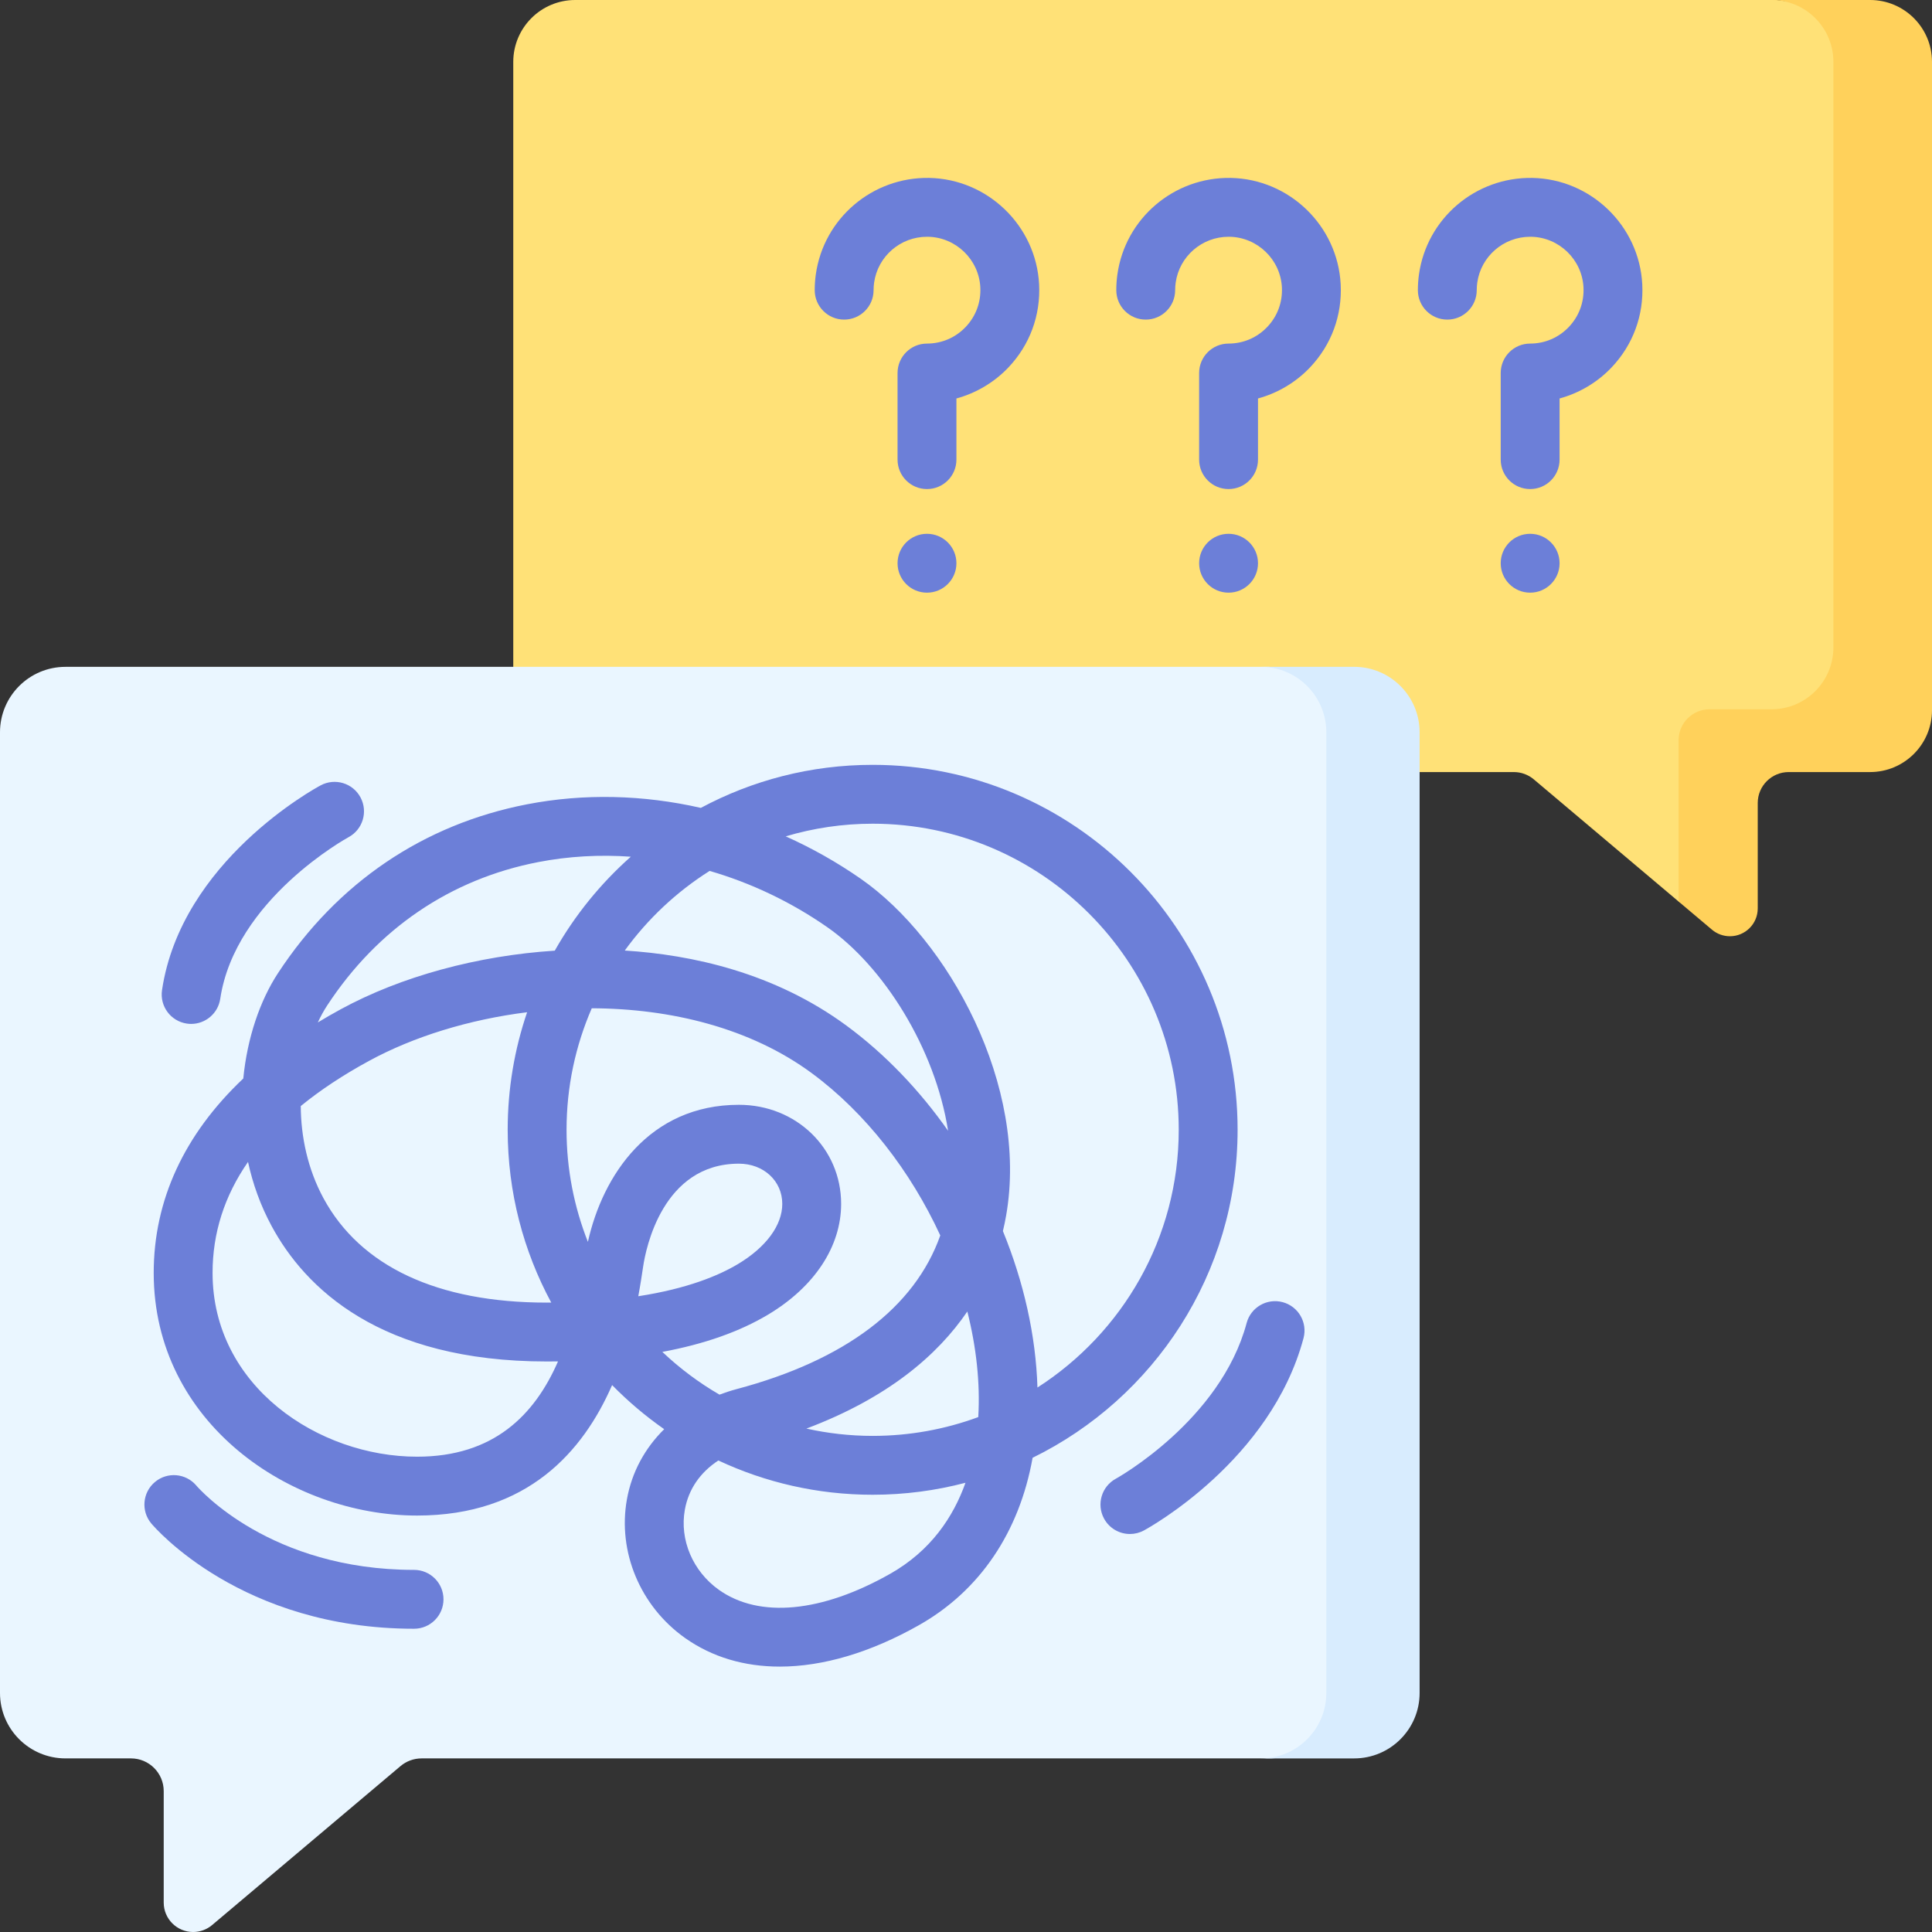
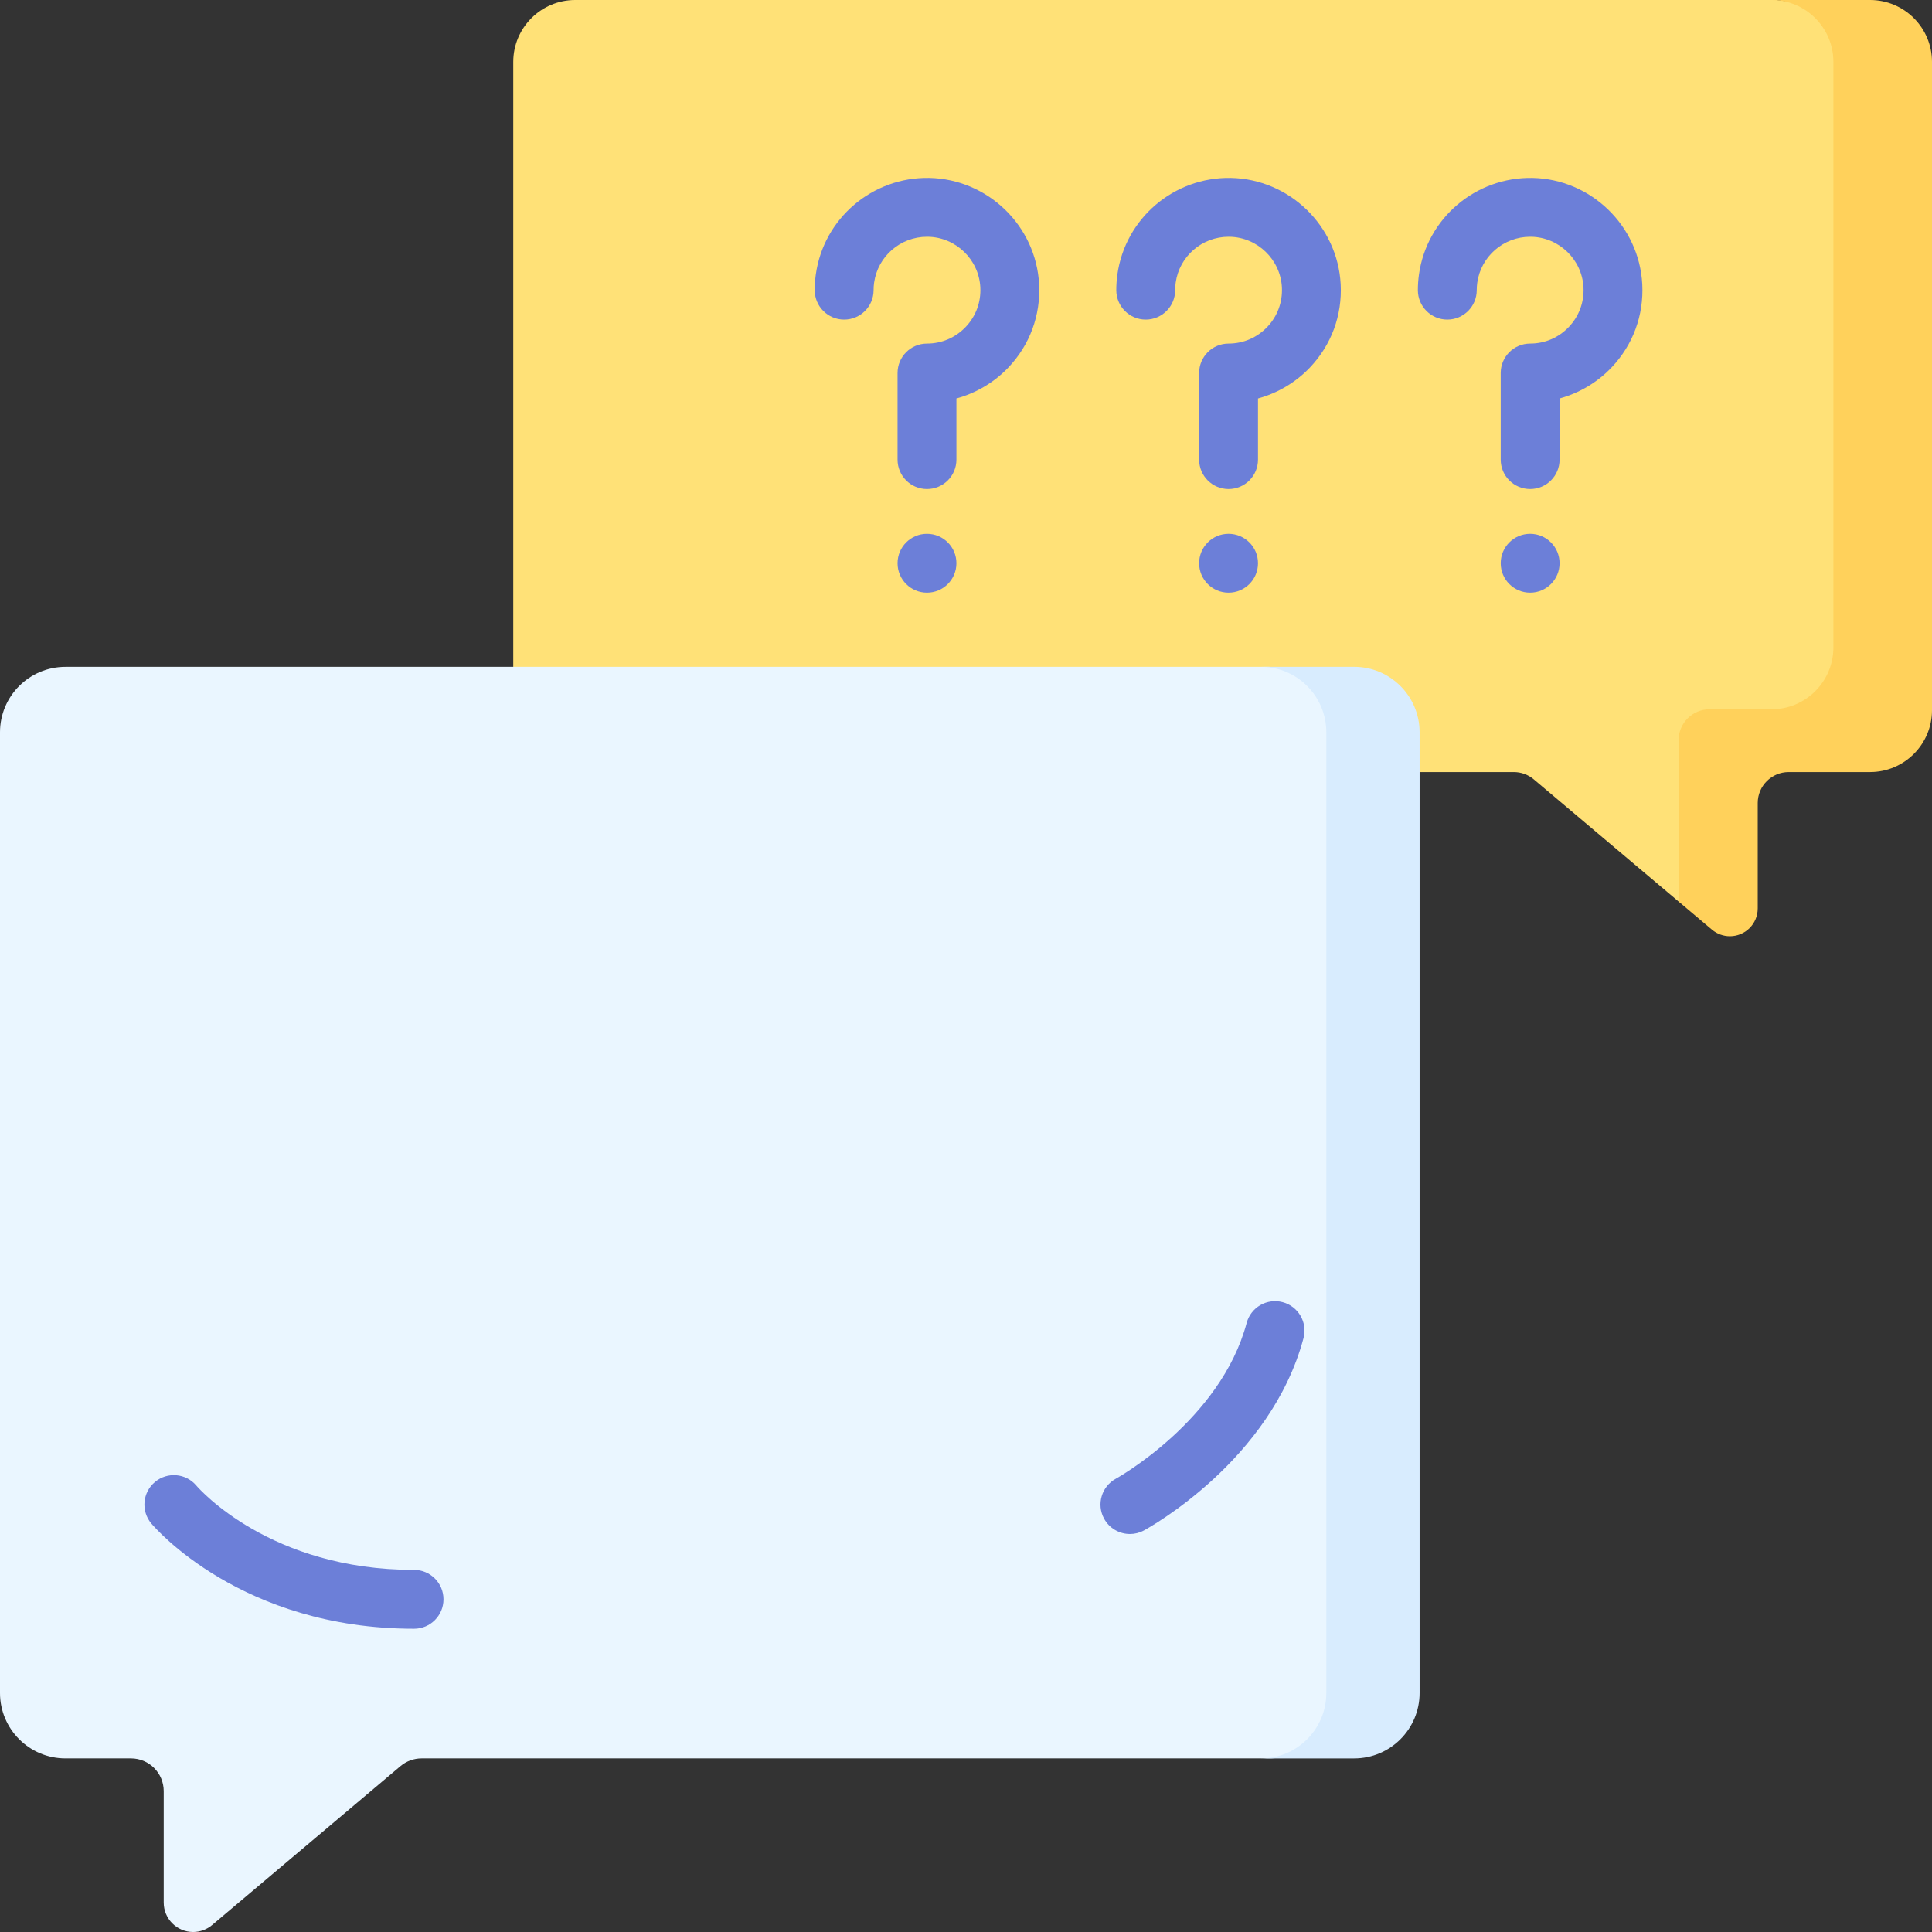
<svg xmlns="http://www.w3.org/2000/svg" id="Capa_1" enable-background="new 0 0 512 512" viewBox="0 0 512 512">
  <rect x="0" y="0" width="512" height="512" fill="#333333" stroke="none" />
  <g>
    <g>
      <path d="m492.812 2.773-21.968-2.773h-1.387-317.024c-9.065 0-16.413 7.349-16.413 16.413v171.787c0 9.06 7.345 16.405 16.405 16.405h248.755c1.937 0 3.812.685 5.293 1.935l38.373 32.375 6.046 3.577c3.586 2.122 8.299 1.531 10.957-1.678.716-.864 1.193-1.822 1.193-2.839v-27.941c0-4.53 3.672-8.202 8.202-8.202h21.568c9.065 0 16.413-7.349 16.413-16.413v-166.241c.001-9.06-7.348-16.405-16.413-16.405z" fill="#ffe177" />
      <path d="m495.587 0h-26.13c9.065 0 16.413 7.345 16.413 16.405v155.322c-.089 8.984-7.396 16.241-16.405 16.241h-16.413c-4.532 0-8.207 3.672-8.207 8.202v42.745l8.845 7.463c1.33 1.122 3.014 1.738 4.755 1.738 4.071 0 7.371-3.299 7.371-7.367v-27.941c0-4.53 3.674-8.202 8.207-8.202h21.564c9.065 0 16.413-7.345 16.413-16.405v-171.796c0-9.06-7.349-16.405-16.413-16.405z" fill="#ffd15b" />
    </g>
    <g>
      <path d="m355.177 179.825-18.8-3.103h-319.022c-9.585 0-17.355 7.766-17.355 17.346v254.58c0 9.58 7.77 17.346 17.355 17.346h17.355c4.792 0 8.677 3.883 8.677 8.673v29.543c0 4.302 3.489 7.79 7.794 7.79 1.84 0 3.621-.651 5.027-1.837l49.926-42.123c1.566-1.321 3.548-2.046 5.597-2.046h225.13l19.973-1.33c9.585 0 17.355-7.766 17.355-17.346l-1.658-250.147c.001-9.58-7.769-17.346-17.354-17.346z" fill="#eaf6ff" />
      <path d="m376.213 194.066v254.582c0 9.575-7.767 17.349-17.348 17.349h-24.724c9.58 0 17.348-7.773 17.348-17.349v-254.582c0-9.575-7.767-17.349-17.348-17.349h24.724c9.581 0 17.348 7.774 17.348 17.349z" fill="#d8ecfe" />
    </g>
    <g>
      <g fill="#6c7fd8">
-         <path d="m327.977 299.407c0-53.33-43.387-96.717-96.717-96.717-16.451 0-31.954 4.133-45.531 11.409-15.258-3.478-30.976-3.877-46.083-.946-27.466 5.327-50.282 20.799-65.978 44.743-4.753 7.251-8.143 17.118-9.194 27.918-15.626 14.768-23.739 32.225-23.739 51.522 0 39.716 36.229 64.301 69.797 64.301 29.372 0 44.063-17.124 51.684-34.577 4.222 4.308 8.842 8.224 13.801 11.687-5.128 5.051-8.579 11.387-9.872 18.559-2.512 13.93 3.525 28.36 15.38 36.763 7.159 5.075 15.711 7.597 25.119 7.597 11.394 0 24.045-3.7 36.997-11.047 16.071-9.116 26.497-24.642 30.011-44.293 32.138-15.739 54.325-48.785 54.325-86.919zm-96.718 81.118c-6.029 0-11.898-.681-17.555-1.935 21.56-8.123 34.73-19.403 42.649-31.031 2.383 9.432 3.432 18.931 2.899 27.984-8.729 3.22-18.159 4.982-27.993 4.982zm-43.202-149.723c10.907 3.163 21.465 8.157 31.135 14.877 14.859 10.327 28.62 32.049 32.062 53.99-7.557-10.751-16.658-20.307-26.91-27.854-19.144-14.096-41.146-18.807-58.775-19.912 6.078-8.384 13.716-15.557 22.488-21.101zm43.202-12.513c44.728 0 81.118 36.389 81.118 81.118 0 28.654-14.947 53.866-37.441 68.301-.422-13.798-3.647-27.986-9.155-41.462.335-1.391.617-2.762.852-4.103 6.04-34.4-15.302-73.123-38.539-89.274-6.323-4.394-12.986-8.14-19.871-11.228 7.307-2.169 15.035-3.352 23.036-3.352zm-144.546 48.16c13.335-20.341 32.666-33.476 55.903-37.983 8.046-1.561 16.305-2.02 24.557-1.429-8.014 7.105-14.843 15.515-20.151 24.896-20.467 1.324-40.748 6.832-56.71 15.525-2.091 1.139-4.119 2.305-6.082 3.498.755-1.629 1.586-3.139 2.483-4.507zm23.817 119.589c-26.065 0-54.197-18.62-54.197-48.701 0-10.591 3.146-20.416 9.394-29.417 1.259 5.788 3.301 11.53 6.257 17.001 8.843 16.37 28.668 35.884 72.904 35.884 1.006 0 2.002-.007 2.991-.02-6.206 14.248-17.082 25.253-37.349 25.253zm34.356-40.834c-28.927 0-49.391-9.578-59.179-27.698-4.176-7.731-5.957-16.267-6.002-24.394 5.172-4.224 11.196-8.211 18.068-11.952 11.82-6.437 26.48-10.971 41.919-12.909-3.337 9.781-5.15 20.261-5.15 31.157 0 16.554 4.183 32.147 11.543 45.785-.403.001-.79.011-1.199.011zm24.267-1.69c.574-3.095.98-5.807 1.299-7.945.678-4.54 5.089-27.185 25.368-27.185 6.551 0 11.491 4.581 11.491 10.656 0 5.667-4.283 11.481-11.75 15.951-5.123 3.065-13.417 6.519-26.408 8.523zm6.375 14.751c11.088-2.057 20.472-5.357 28.045-9.891 12.289-7.356 19.337-18.048 19.337-29.335 0-14.723-11.9-26.255-27.091-26.255-23.766 0-36.115 18.723-40.019 36.328-3.637-9.207-5.658-19.222-5.658-29.706 0-11.439 2.393-22.325 6.683-32.204 21.002.075 42.057 5.235 58.269 17.172 14.337 10.555 26.246 26.024 34.091 43.027-6.758 19.094-25.234 33.088-53.99 40.732-1.561.415-3.06.915-4.523 1.461-5.487-3.184-10.566-6.992-15.144-11.329zm60.414 58.785c-18.163 10.303-34.71 11.869-45.399 4.291-6.939-4.918-10.492-13.267-9.049-21.268.979-5.427 4.056-9.869 8.878-13.03 12.427 5.821 26.282 9.081 40.887 9.081 8.499 0 16.744-1.106 24.603-3.175-3.225 9.067-9.191 18.015-19.92 24.101z" />
        <path d="m109.728 416.035c-38.082 0-56.888-21.399-57.705-22.351-2.773-3.275-7.675-3.697-10.965-.935-3.3 2.768-3.731 7.689-.962 10.989.956 1.139 23.93 27.897 69.632 27.897 4.308 0 7.8-3.492 7.8-7.8 0-4.309-3.492-7.8-7.8-7.8z" />
-         <path d="m49.5 271.261c.39.058.778.086 1.161.086 3.799 0 7.127-2.78 7.705-6.649 3.931-26.339 33.684-42.662 33.985-42.823 3.79-2.033 5.219-6.753 3.191-10.548-2.03-3.799-6.755-5.231-10.555-3.204-1.506.804-36.95 20.101-42.05 54.272-.636 4.261 2.303 8.23 6.563 8.866z" />
        <path d="m339.924 345.086c-4.155-1.111-8.436 1.358-9.55 5.52-6.899 25.795-34.311 41.073-34.663 41.267-3.778 2.056-5.179 6.784-3.129 10.567 1.412 2.606 4.094 4.085 6.864 4.085 1.255 0 2.528-.304 3.709-.943 1.369-.741 33.62-18.536 42.288-50.946 1.114-4.161-1.357-8.437-5.519-9.55z" />
      </g>
      <g>
        <g>
          <g>
            <path d="m405.504 129.607c-4.308 0-7.8-3.492-7.8-7.8v-22.956c0-4.308 3.492-7.8 7.8-7.8 3.917 0 7.562-1.567 10.264-4.413 2.7-2.844 4.074-6.575 3.87-10.505-.382-7.358-6.461-13.238-13.838-13.387-.096-.001-.193-.002-.288-.002-7.047 0-13.049 5.185-14.024 12.17-.091.651-.137 1.318-.137 1.983 0 4.308-3.492 7.8-7.8 7.8s-7.8-3.492-7.8-7.8c0-1.383.096-2.776.286-4.14 2.08-14.901 15.019-25.887 30.076-25.607 15.516.313 28.299 12.689 29.103 28.174.428 8.245-2.461 16.078-8.136 22.054-3.768 3.968-8.565 6.796-13.776 8.221v16.207c-.001 4.31-3.493 7.801-7.8 7.801z" fill="#6c7fd8" />
          </g>
        </g>
        <circle cx="405.504" cy="149.263" fill="#6c7fd8" r="7.8" />
      </g>
      <g>
        <g>
          <g>
            <path d="m325.582 129.607c-4.308 0-7.8-3.492-7.8-7.8v-22.956c0-4.308 3.492-7.8 7.8-7.8 3.917 0 7.562-1.567 10.263-4.413 2.7-2.844 4.074-6.575 3.87-10.505-.382-7.358-6.461-13.238-13.838-13.387-.096-.001-.193-.002-.288-.002-7.047 0-13.049 5.185-14.024 12.17-.091.651-.137 1.318-.137 1.983 0 4.308-3.492 7.8-7.8 7.8s-7.8-3.492-7.8-7.8c0-1.383.096-2.776.286-4.14 2.08-14.901 15.02-25.887 30.076-25.607 15.516.313 28.299 12.689 29.103 28.174.428 8.245-2.461 16.078-8.136 22.054-3.768 3.968-8.565 6.796-13.776 8.221v16.207c.001 4.31-3.491 7.801-7.799 7.801z" fill="#6c7fd8" />
          </g>
        </g>
        <circle cx="325.583" cy="149.263" fill="#6c7fd8" r="7.8" />
      </g>
      <g>
        <g>
          <g>
            <path d="m245.661 129.607c-4.308 0-7.8-3.492-7.8-7.8v-22.956c0-4.308 3.492-7.8 7.8-7.8 3.917 0 7.562-1.567 10.264-4.413 2.7-2.844 4.074-6.575 3.87-10.505-.382-7.358-6.461-13.238-13.838-13.387-.096-.001-.193-.002-.288-.002-7.047 0-13.049 5.185-14.024 12.17-.091.651-.137 1.318-.137 1.983 0 4.308-3.492 7.8-7.8 7.8s-7.8-3.492-7.8-7.8c0-1.383.096-2.776.286-4.14 2.08-14.901 15.019-25.887 30.076-25.607 15.516.313 28.299 12.689 29.103 28.174.428 8.245-2.461 16.078-8.136 22.054-3.768 3.968-8.565 6.796-13.776 8.221v16.207c0 4.31-3.492 7.801-7.8 7.801z" fill="#6c7fd8" />
          </g>
        </g>
        <circle cx="245.661" cy="149.263" fill="#6c7fd8" r="7.8" />
      </g>
    </g>
  </g>
  <g />
  <g />
  <g />
  <g />
  <g />
  <g />
  <g />
  <g />
  <g />
  <g />
  <g />
  <g />
  <g />
  <g />
  <g />
</svg>